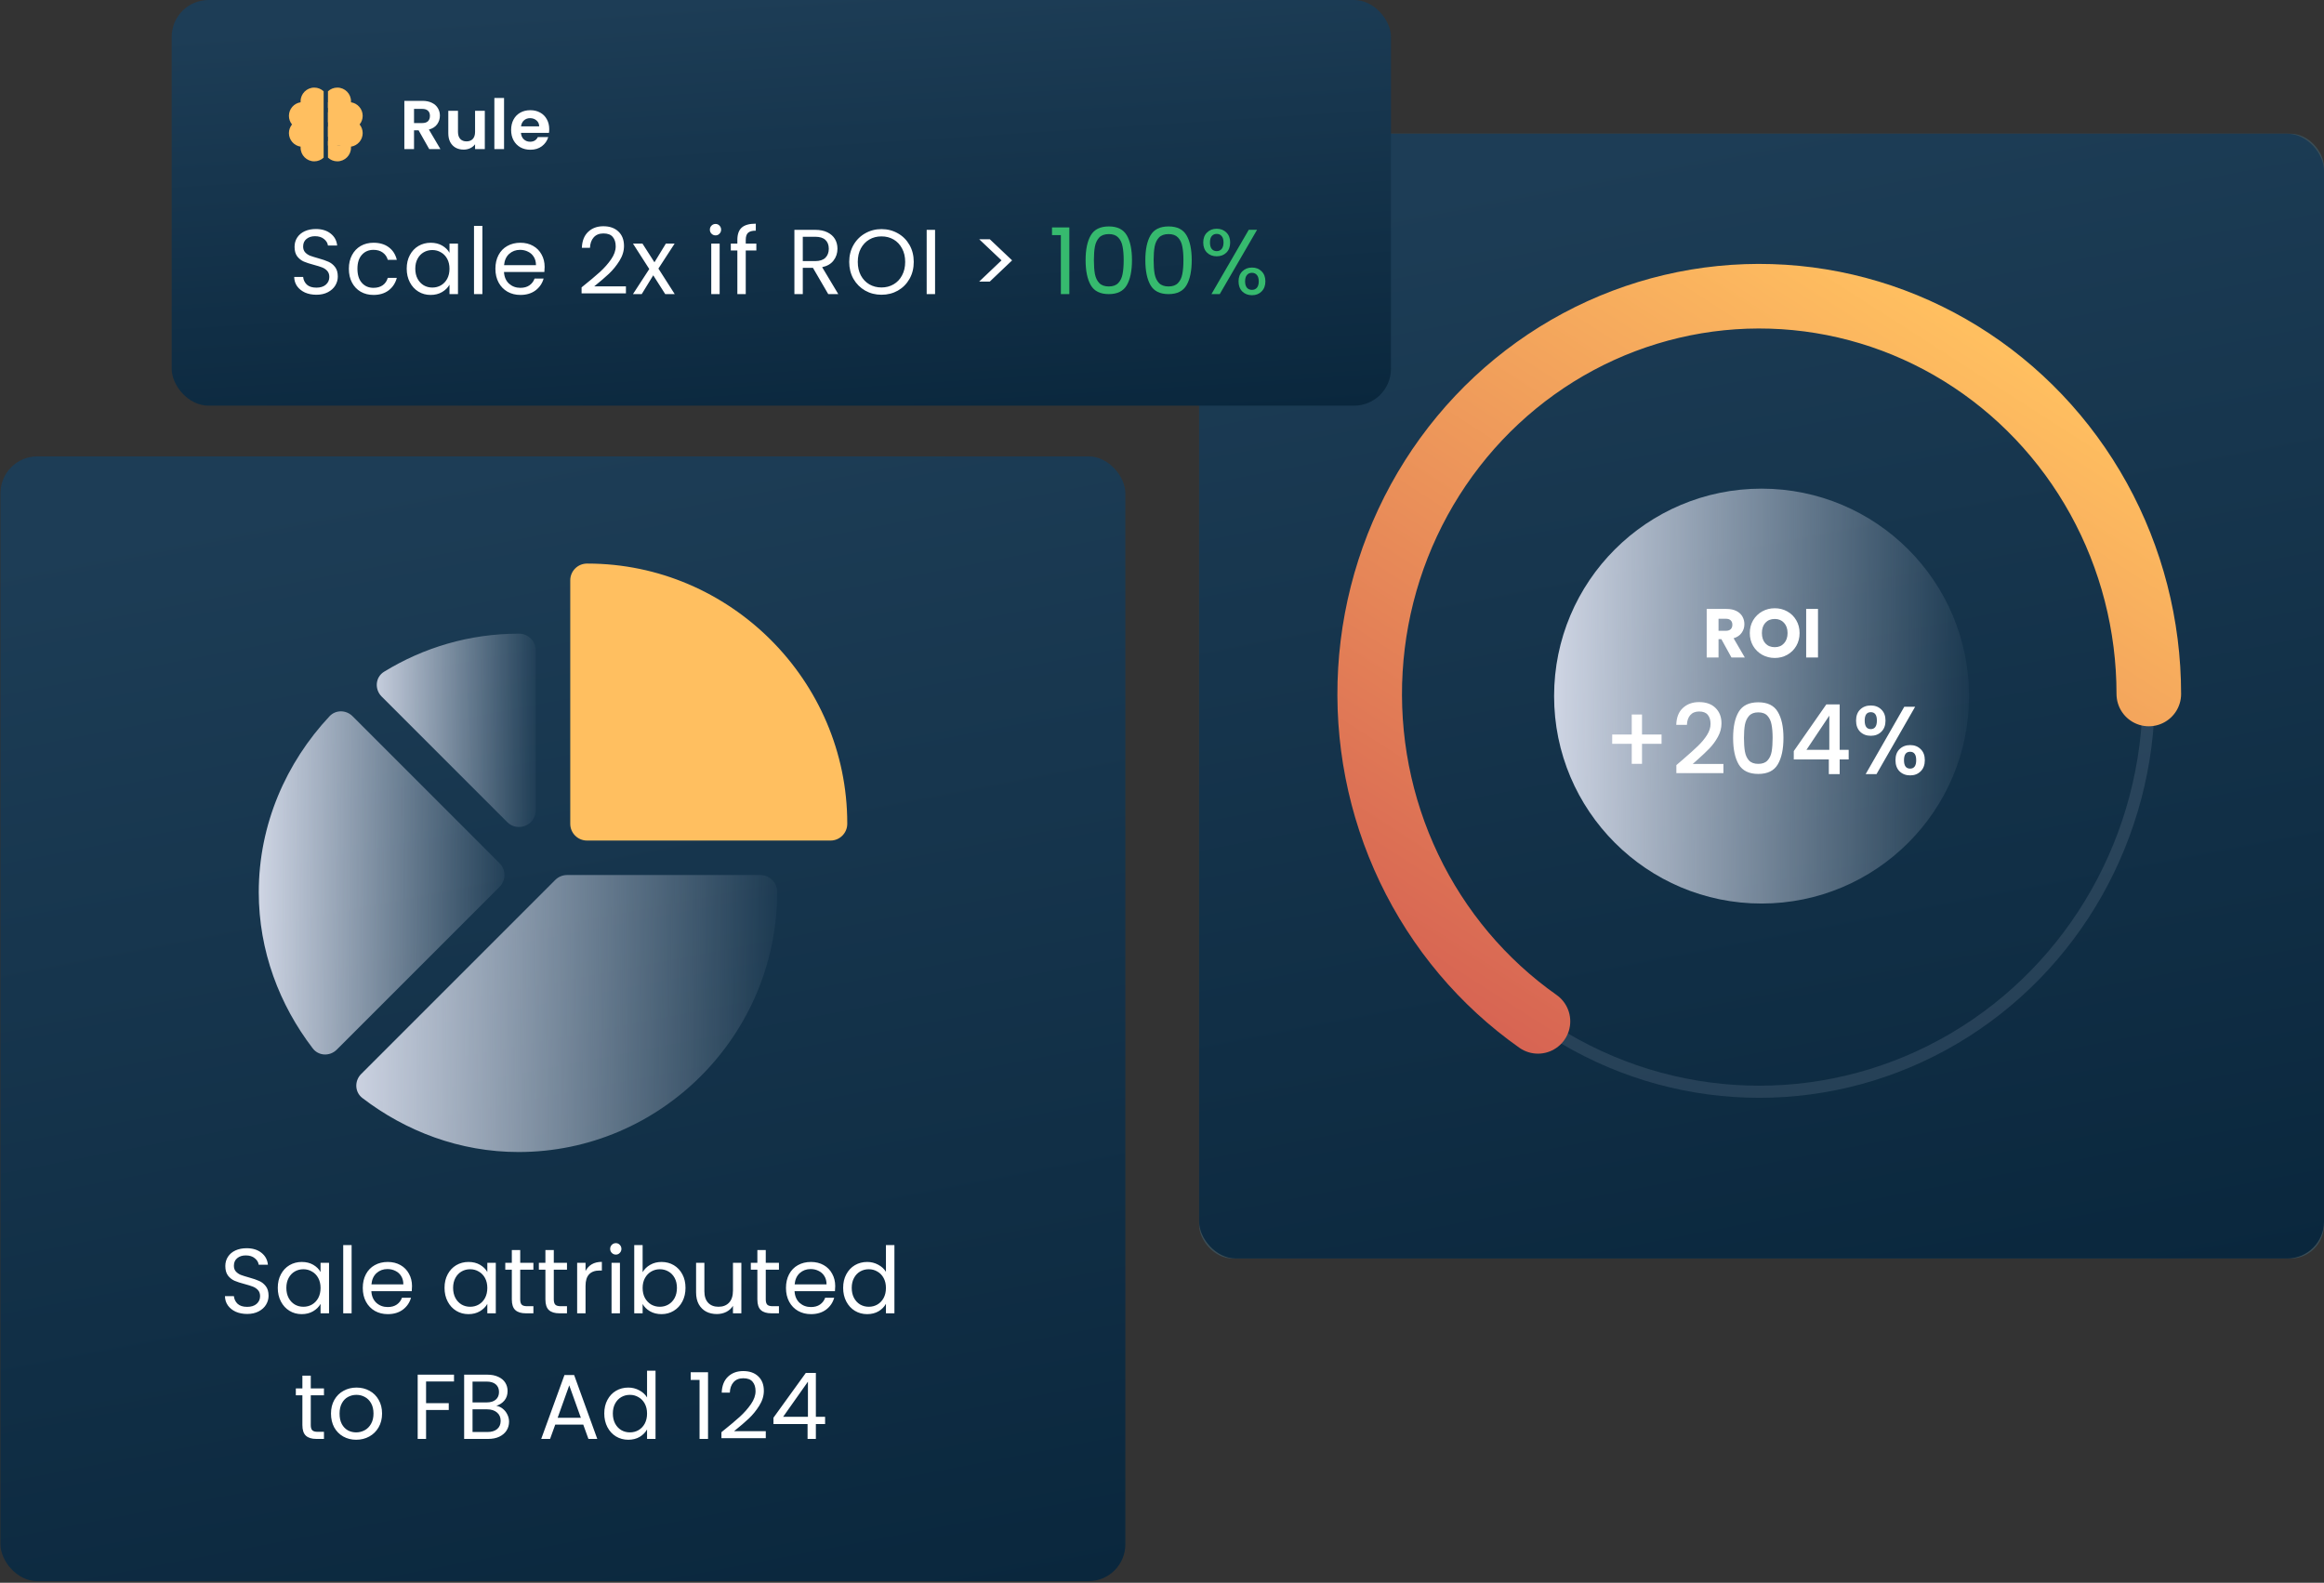
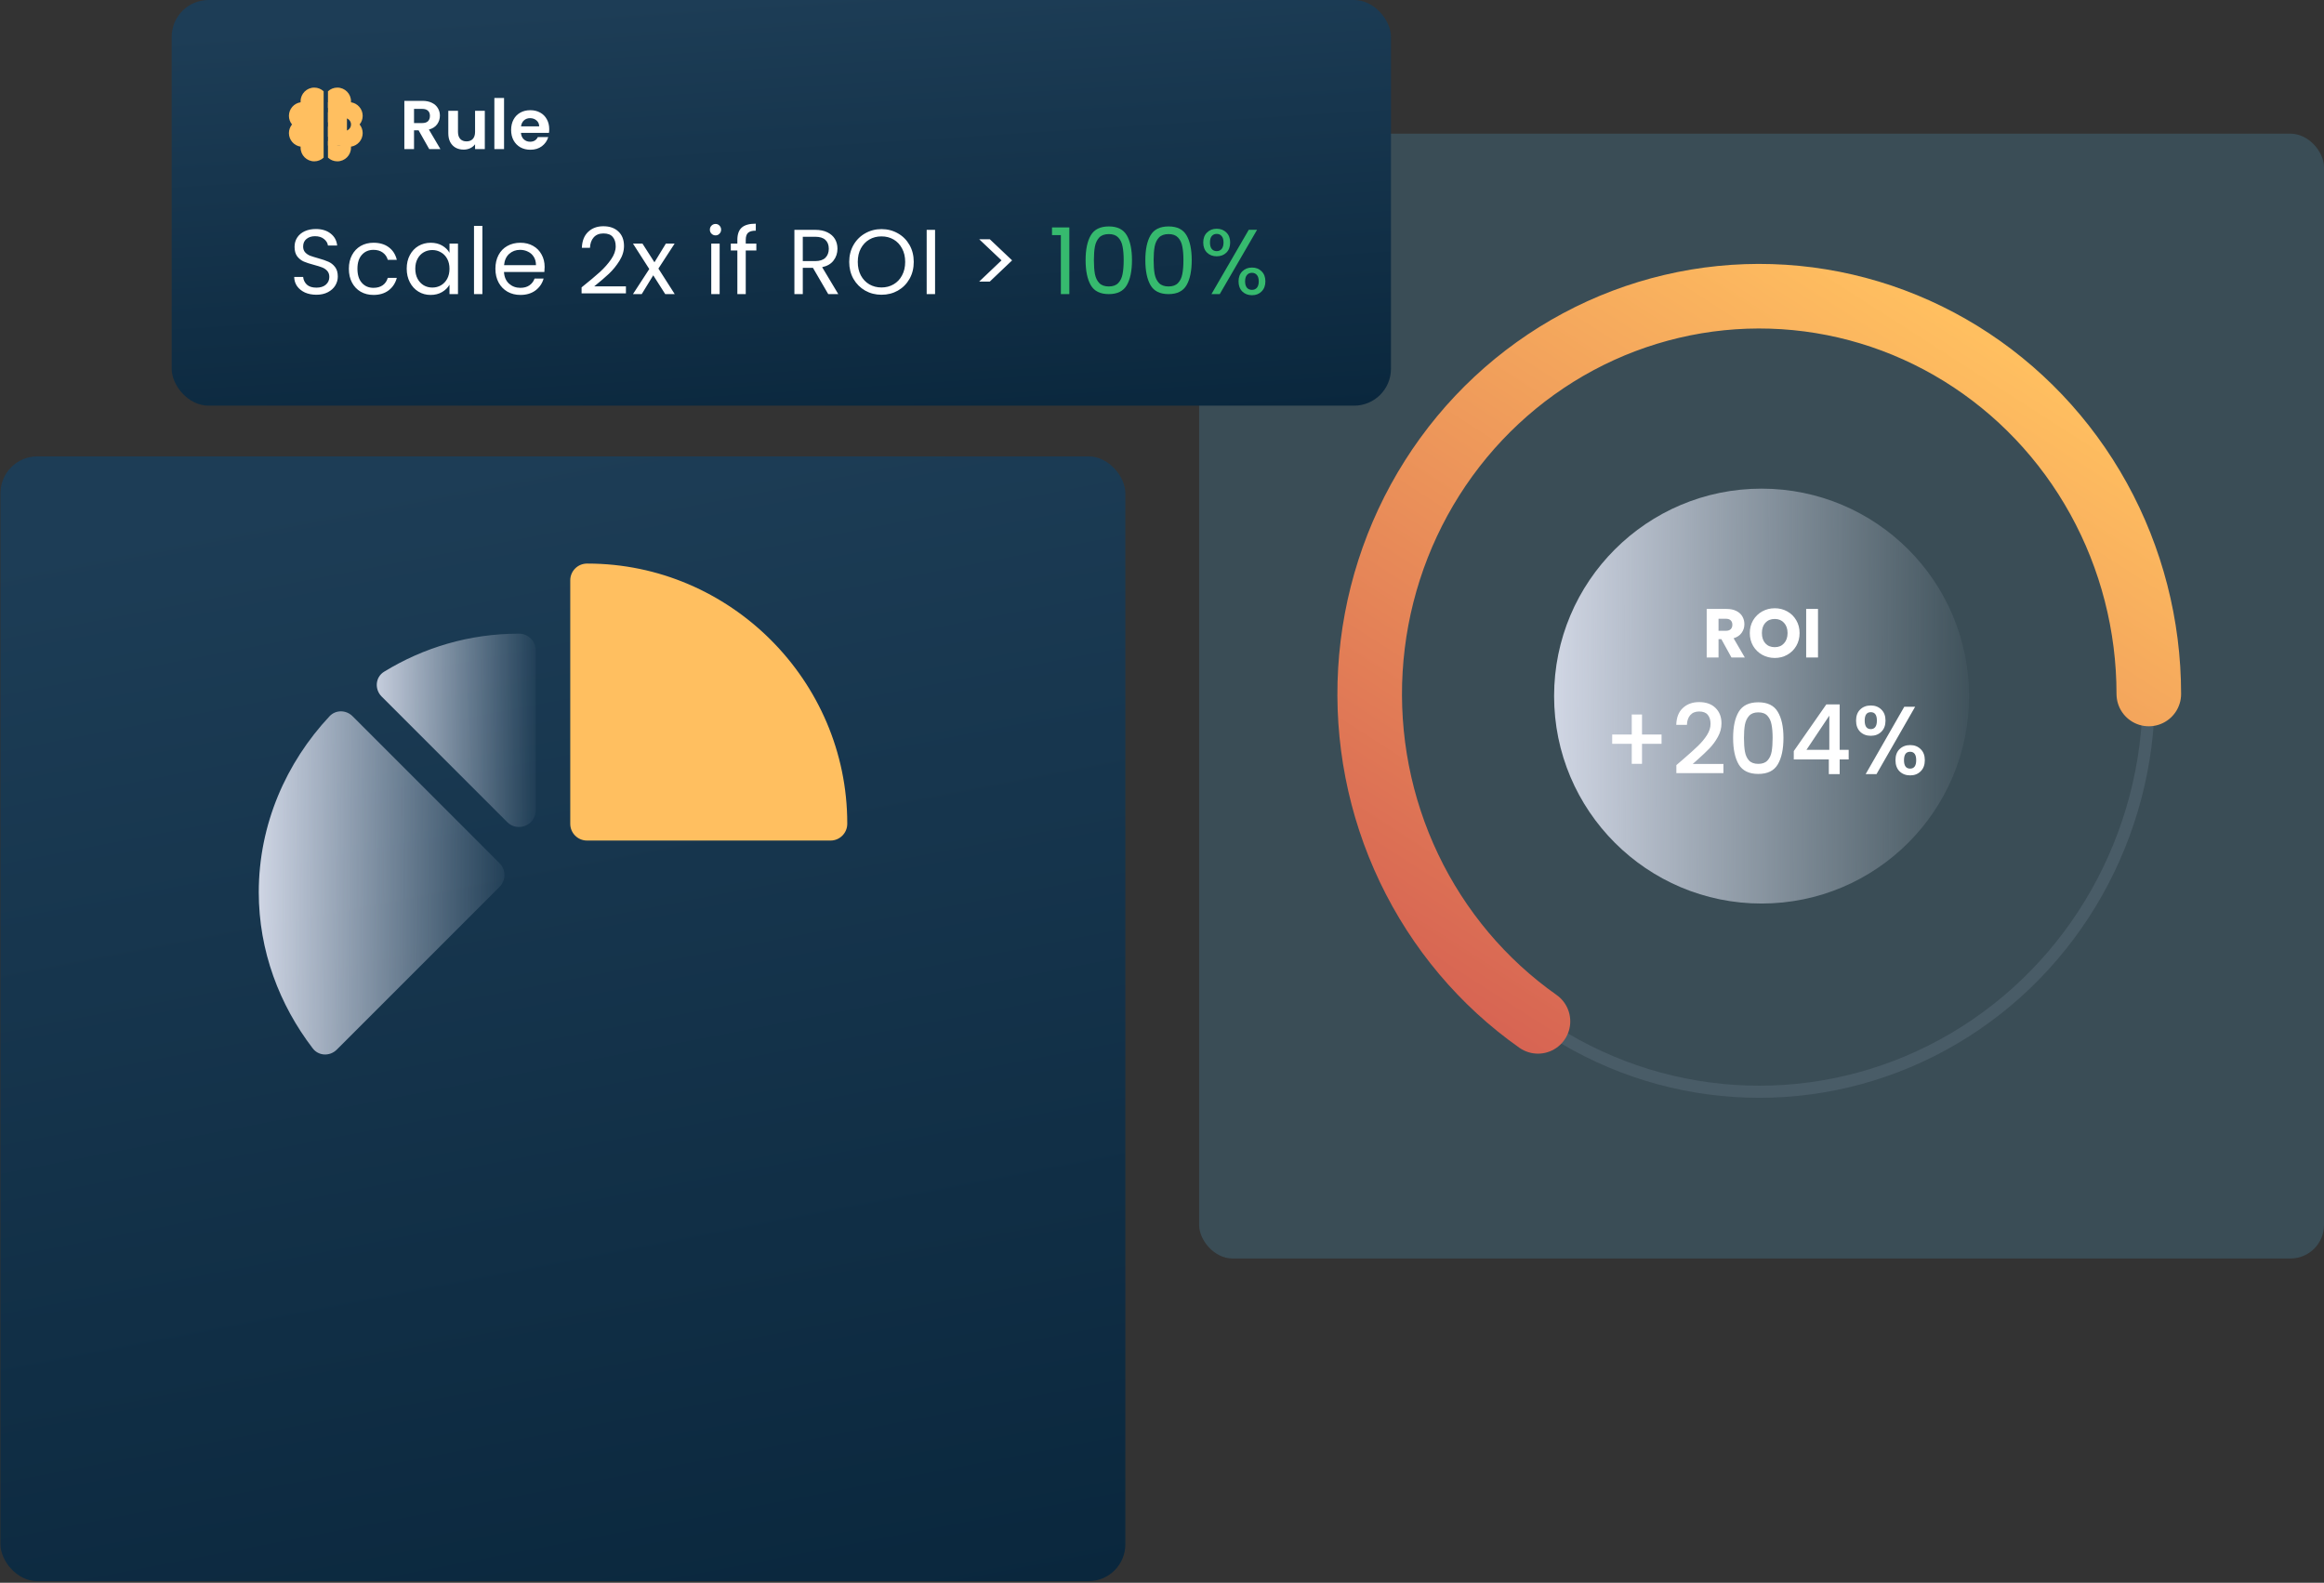
<svg xmlns="http://www.w3.org/2000/svg" width="555" height="378" viewBox="0 0 555 378" fill="none">
  <rect x="0" y="0" width="555" height="378" fill="#333333" stroke="none" />
  <rect x="0.111" y="108.996" width="268.637" height="268.637" rx="8.808" fill="url(#paint0_linear_5098_1428)" />
-   <path d="M59.028 313.81C58.015 313.81 57.105 313.634 56.297 313.282C55.505 312.915 54.881 312.416 54.426 311.785C53.971 311.139 53.736 310.397 53.721 309.561H55.857C55.931 310.28 56.224 310.889 56.738 311.388C57.266 311.873 58.03 312.115 59.028 312.115C59.982 312.115 60.731 311.88 61.274 311.41C61.832 310.926 62.111 310.309 62.111 309.561C62.111 308.973 61.949 308.496 61.626 308.129C61.303 307.762 60.9 307.483 60.415 307.293C59.931 307.102 59.277 306.896 58.455 306.676C57.443 306.412 56.628 306.148 56.011 305.883C55.409 305.619 54.888 305.208 54.448 304.65C54.022 304.078 53.809 303.314 53.809 302.36C53.809 301.524 54.022 300.782 54.448 300.136C54.874 299.49 55.468 298.991 56.231 298.639C57.009 298.287 57.898 298.111 58.896 298.111C60.334 298.111 61.509 298.47 62.419 299.189C63.344 299.909 63.865 300.863 63.982 302.052H61.78C61.707 301.465 61.399 300.951 60.855 300.511C60.312 300.056 59.593 299.828 58.698 299.828C57.861 299.828 57.178 300.048 56.65 300.489C56.121 300.914 55.857 301.516 55.857 302.294C55.857 302.852 56.011 303.307 56.319 303.659C56.642 304.012 57.032 304.283 57.486 304.474C57.956 304.65 58.609 304.856 59.446 305.091C60.459 305.37 61.274 305.649 61.89 305.927C62.507 306.192 63.035 306.61 63.476 307.183C63.916 307.74 64.136 308.504 64.136 309.473C64.136 310.221 63.938 310.926 63.542 311.586C63.145 312.247 62.558 312.783 61.78 313.194C61.002 313.605 60.085 313.81 59.028 313.81ZM66.336 307.579C66.336 306.346 66.586 305.267 67.085 304.342C67.584 303.403 68.267 302.676 69.133 302.162C70.014 301.648 70.99 301.391 72.061 301.391C73.118 301.391 74.036 301.619 74.814 302.074C75.592 302.529 76.172 303.102 76.553 303.792V301.59H78.579V313.656H76.553V311.41C76.157 312.115 75.563 312.702 74.77 313.172C73.992 313.627 73.082 313.854 72.04 313.854C70.968 313.854 69.999 313.59 69.133 313.062C68.267 312.533 67.584 311.792 67.085 310.838C66.586 309.884 66.336 308.797 66.336 307.579ZM76.553 307.601C76.553 306.691 76.37 305.898 76.003 305.223C75.636 304.548 75.137 304.034 74.506 303.681C73.889 303.314 73.207 303.131 72.458 303.131C71.709 303.131 71.027 303.307 70.41 303.659C69.793 304.012 69.302 304.526 68.935 305.201C68.568 305.876 68.384 306.669 68.384 307.579C68.384 308.504 68.568 309.311 68.935 310.001C69.302 310.676 69.793 311.197 70.41 311.564C71.027 311.917 71.709 312.093 72.458 312.093C73.207 312.093 73.889 311.917 74.506 311.564C75.137 311.197 75.636 310.676 76.003 310.001C76.37 309.311 76.553 308.511 76.553 307.601ZM83.969 297.362V313.656H81.965V297.362H83.969ZM98.394 307.161C98.394 307.542 98.372 307.946 98.328 308.372H88.683C88.757 309.561 89.16 310.493 89.894 311.168C90.643 311.829 91.546 312.159 92.603 312.159C93.469 312.159 94.188 311.961 94.761 311.564C95.348 311.153 95.759 310.61 95.994 309.935H98.152C97.829 311.095 97.183 312.041 96.214 312.775C95.245 313.495 94.041 313.854 92.603 313.854C91.458 313.854 90.43 313.598 89.52 313.084C88.625 312.57 87.92 311.843 87.406 310.904C86.892 309.95 86.636 308.849 86.636 307.601C86.636 306.353 86.885 305.26 87.384 304.32C87.883 303.381 88.581 302.661 89.476 302.162C90.386 301.648 91.428 301.391 92.603 301.391C93.748 301.391 94.761 301.641 95.641 302.14C96.522 302.639 97.198 303.329 97.667 304.21C98.152 305.076 98.394 306.06 98.394 307.161ZM96.324 306.742C96.324 305.979 96.155 305.326 95.818 304.782C95.48 304.225 95.018 303.806 94.43 303.527C93.858 303.234 93.219 303.087 92.515 303.087C91.502 303.087 90.636 303.41 89.916 304.056C89.212 304.702 88.808 305.597 88.705 306.742H96.324ZM106.161 307.579C106.161 306.346 106.41 305.267 106.909 304.342C107.408 303.403 108.091 302.676 108.957 302.162C109.838 301.648 110.814 301.391 111.886 301.391C112.943 301.391 113.86 301.619 114.638 302.074C115.416 302.529 115.996 303.102 116.378 303.792V301.59H118.403V313.656H116.378V311.41C115.981 312.115 115.387 312.702 114.594 313.172C113.816 313.627 112.906 313.854 111.864 313.854C110.792 313.854 109.823 313.59 108.957 313.062C108.091 312.533 107.408 311.792 106.909 310.838C106.41 309.884 106.161 308.797 106.161 307.579ZM116.378 307.601C116.378 306.691 116.194 305.898 115.827 305.223C115.46 304.548 114.961 304.034 114.33 303.681C113.713 303.314 113.031 303.131 112.282 303.131C111.533 303.131 110.851 303.307 110.234 303.659C109.618 304.012 109.126 304.526 108.759 305.201C108.392 305.876 108.208 306.669 108.208 307.579C108.208 308.504 108.392 309.311 108.759 310.001C109.126 310.676 109.618 311.197 110.234 311.564C110.851 311.917 111.533 312.093 112.282 312.093C113.031 312.093 113.713 311.917 114.33 311.564C114.961 311.197 115.46 310.676 115.827 310.001C116.194 309.311 116.378 308.511 116.378 307.601ZM124.234 303.241V310.353C124.234 310.941 124.359 311.359 124.608 311.608C124.858 311.843 125.291 311.961 125.907 311.961H127.383V313.656H125.577C124.461 313.656 123.625 313.399 123.067 312.886C122.509 312.372 122.23 311.528 122.23 310.353V303.241H120.667V301.59H122.23V298.551H124.234V301.59H127.383V303.241H124.234ZM132.254 303.241V310.353C132.254 310.941 132.379 311.359 132.629 311.608C132.878 311.843 133.311 311.961 133.928 311.961H135.403V313.656H133.598C132.482 313.656 131.645 313.399 131.087 312.886C130.53 312.372 130.251 311.528 130.251 310.353V303.241H128.687V301.59H130.251V298.551H132.254V301.59H135.403V303.241H132.254ZM139.835 303.549C140.187 302.859 140.686 302.324 141.332 301.942C141.993 301.56 142.793 301.369 143.732 301.369V303.439H143.204C140.958 303.439 139.835 304.658 139.835 307.094V313.656H137.831V301.59H139.835V303.549ZM147.08 299.63C146.699 299.63 146.376 299.498 146.111 299.234C145.847 298.969 145.715 298.646 145.715 298.265C145.715 297.883 145.847 297.56 146.111 297.296C146.376 297.032 146.699 296.899 147.08 296.899C147.447 296.899 147.756 297.032 148.005 297.296C148.269 297.56 148.401 297.883 148.401 298.265C148.401 298.646 148.269 298.969 148.005 299.234C147.756 299.498 147.447 299.63 147.08 299.63ZM148.049 301.59V313.656H146.045V301.59H148.049ZM153.468 303.836C153.879 303.116 154.481 302.529 155.274 302.074C156.066 301.619 156.969 301.391 157.982 301.391C159.068 301.391 160.044 301.648 160.911 302.162C161.777 302.676 162.459 303.403 162.958 304.342C163.457 305.267 163.707 306.346 163.707 307.579C163.707 308.797 163.457 309.884 162.958 310.838C162.459 311.792 161.769 312.533 160.889 313.062C160.022 313.59 159.054 313.854 157.982 313.854C156.94 313.854 156.022 313.627 155.23 313.172C154.451 312.717 153.864 312.137 153.468 311.432V313.656H151.464V297.362H153.468V303.836ZM161.659 307.579C161.659 306.669 161.476 305.876 161.109 305.201C160.742 304.526 160.243 304.012 159.611 303.659C158.995 303.307 158.312 303.131 157.564 303.131C156.83 303.131 156.147 303.314 155.516 303.681C154.899 304.034 154.4 304.555 154.018 305.245C153.651 305.92 153.468 306.705 153.468 307.601C153.468 308.511 153.651 309.311 154.018 310.001C154.4 310.676 154.899 311.197 155.516 311.564C156.147 311.917 156.83 312.093 157.564 312.093C158.312 312.093 158.995 311.917 159.611 311.564C160.243 311.197 160.742 310.676 161.109 310.001C161.476 309.311 161.659 308.504 161.659 307.579ZM177.046 301.59V313.656H175.042V311.873C174.661 312.489 174.125 312.974 173.435 313.326C172.759 313.664 172.011 313.832 171.189 313.832C170.249 313.832 169.405 313.642 168.657 313.26C167.908 312.864 167.313 312.276 166.873 311.498C166.447 310.72 166.234 309.773 166.234 308.658V301.59H168.216V308.394C168.216 309.583 168.517 310.5 169.119 311.146C169.721 311.777 170.543 312.093 171.585 312.093C172.657 312.093 173.501 311.763 174.117 311.102C174.734 310.441 175.042 309.48 175.042 308.217V301.59H177.046ZM182.873 303.241V310.353C182.873 310.941 182.998 311.359 183.248 311.608C183.497 311.843 183.93 311.961 184.547 311.961H186.022V313.656H184.217C183.101 313.656 182.264 313.399 181.706 312.886C181.148 312.372 180.87 311.528 180.87 310.353V303.241H179.306V301.59H180.87V298.551H182.873V301.59H186.022V303.241H182.873ZM199.46 307.161C199.46 307.542 199.438 307.946 199.394 308.372H189.749C189.822 309.561 190.226 310.493 190.96 311.168C191.709 311.829 192.612 312.159 193.669 312.159C194.535 312.159 195.254 311.961 195.826 311.564C196.414 311.153 196.825 310.61 197.06 309.935H199.217C198.894 311.095 198.249 312.041 197.28 312.775C196.311 313.495 195.107 313.854 193.669 313.854C192.524 313.854 191.496 313.598 190.586 313.084C189.69 312.57 188.986 311.843 188.472 310.904C187.958 309.95 187.701 308.849 187.701 307.601C187.701 306.353 187.951 305.26 188.45 304.32C188.949 303.381 189.646 302.661 190.542 302.162C191.452 301.648 192.494 301.391 193.669 301.391C194.814 301.391 195.826 301.641 196.707 302.14C197.588 302.639 198.263 303.329 198.733 304.21C199.217 305.076 199.46 306.06 199.46 307.161ZM197.39 306.742C197.39 305.979 197.221 305.326 196.883 304.782C196.546 304.225 196.083 303.806 195.496 303.527C194.924 303.234 194.285 303.087 193.58 303.087C192.568 303.087 191.701 303.41 190.982 304.056C190.278 304.702 189.874 305.597 189.771 306.742H197.39ZM201.356 307.579C201.356 306.346 201.605 305.267 202.105 304.342C202.604 303.403 203.286 302.676 204.152 302.162C205.033 301.648 206.017 301.391 207.103 301.391C208.042 301.391 208.916 301.612 209.723 302.052C210.531 302.478 211.147 303.043 211.573 303.748V297.362H213.599V313.656H211.573V311.388C211.177 312.108 210.589 312.702 209.811 313.172C209.033 313.627 208.123 313.854 207.081 313.854C206.009 313.854 205.033 313.59 204.152 313.062C203.286 312.533 202.604 311.792 202.105 310.838C201.605 309.884 201.356 308.797 201.356 307.579ZM211.573 307.601C211.573 306.691 211.389 305.898 211.022 305.223C210.655 304.548 210.156 304.034 209.525 303.681C208.909 303.314 208.226 303.131 207.477 303.131C206.729 303.131 206.046 303.307 205.429 303.659C204.813 304.012 204.321 304.526 203.954 305.201C203.587 305.876 203.404 306.669 203.404 307.579C203.404 308.504 203.587 309.311 203.954 310.001C204.321 310.676 204.813 311.197 205.429 311.564C206.046 311.917 206.729 312.093 207.477 312.093C208.226 312.093 208.909 311.917 209.525 311.564C210.156 311.197 210.655 310.676 211.022 310.001C211.389 309.311 211.573 308.511 211.573 307.601ZM74.217 333.241V340.353C74.217 340.941 74.342 341.359 74.591 341.608C74.841 341.843 75.274 341.961 75.891 341.961H77.366V343.656H75.56C74.445 343.656 73.608 343.399 73.05 342.886C72.492 342.372 72.213 341.528 72.213 340.353V333.241H70.65V331.59H72.213V328.551H74.217V331.59H77.366V333.241H74.217ZM85.056 343.854C83.926 343.854 82.898 343.598 81.974 343.084C81.063 342.57 80.344 341.843 79.816 340.904C79.302 339.95 79.045 338.849 79.045 337.601C79.045 336.368 79.309 335.282 79.838 334.342C80.381 333.388 81.115 332.661 82.04 332.162C82.964 331.648 83.999 331.391 85.144 331.391C86.289 331.391 87.324 331.648 88.249 332.162C89.174 332.661 89.9 333.381 90.429 334.32C90.972 335.26 91.244 336.353 91.244 337.601C91.244 338.849 90.965 339.95 90.407 340.904C89.864 341.843 89.123 342.57 88.183 343.084C87.243 343.598 86.201 343.854 85.056 343.854ZM85.056 342.093C85.775 342.093 86.451 341.924 87.082 341.586C87.713 341.249 88.22 340.742 88.601 340.067C88.998 339.392 89.196 338.57 89.196 337.601C89.196 336.632 89.005 335.81 88.623 335.135C88.242 334.459 87.743 333.96 87.126 333.637C86.51 333.3 85.842 333.131 85.122 333.131C84.388 333.131 83.713 333.3 83.097 333.637C82.495 333.96 82.01 334.459 81.643 335.135C81.276 335.81 81.093 336.632 81.093 337.601C81.093 338.584 81.269 339.414 81.621 340.089C81.988 340.764 82.473 341.271 83.075 341.608C83.676 341.931 84.337 342.093 85.056 342.093ZM108.424 328.309V329.938H101.752V335.113H107.169V336.742H101.752V343.656H99.749V328.309H108.424ZM118.529 335.751C119.087 335.839 119.593 336.067 120.049 336.434C120.518 336.801 120.885 337.256 121.149 337.799C121.428 338.342 121.568 338.922 121.568 339.539C121.568 340.317 121.37 341.021 120.973 341.652C120.577 342.269 119.997 342.761 119.234 343.128C118.485 343.48 117.597 343.656 116.569 343.656H110.844V328.309H116.349C117.392 328.309 118.28 328.485 119.014 328.837C119.748 329.175 120.298 329.637 120.665 330.224C121.032 330.812 121.216 331.472 121.216 332.206C121.216 333.116 120.966 333.872 120.467 334.474C119.982 335.061 119.337 335.487 118.529 335.751ZM112.848 334.937H116.217C117.157 334.937 117.883 334.716 118.397 334.276C118.911 333.836 119.168 333.226 119.168 332.448C119.168 331.67 118.911 331.061 118.397 330.621C117.883 330.18 117.142 329.96 116.173 329.96H112.848V334.937ZM116.393 342.005C117.392 342.005 118.17 341.77 118.727 341.3C119.285 340.83 119.564 340.177 119.564 339.34C119.564 338.489 119.27 337.821 118.683 337.337C118.096 336.838 117.311 336.588 116.327 336.588H112.848V342.005H116.393ZM139.291 340.243H132.597L131.364 343.656H129.25L134.799 328.397H137.111L142.638 343.656H140.524L139.291 340.243ZM138.718 338.614L135.944 330.863L133.17 338.614H138.718ZM144.308 337.579C144.308 336.346 144.557 335.267 145.056 334.342C145.555 333.403 146.238 332.676 147.104 332.162C147.985 331.648 148.968 331.391 150.055 331.391C150.994 331.391 151.868 331.612 152.675 332.052C153.482 332.478 154.099 333.043 154.525 333.748V327.362H156.55V343.656H154.525V341.388C154.128 342.108 153.541 342.702 152.763 343.172C151.985 343.627 151.075 343.854 150.033 343.854C148.961 343.854 147.985 343.59 147.104 343.062C146.238 342.533 145.555 341.792 145.056 340.838C144.557 339.884 144.308 338.797 144.308 337.579ZM154.525 337.601C154.525 336.691 154.341 335.898 153.974 335.223C153.607 334.548 153.108 334.034 152.477 333.681C151.86 333.314 151.178 333.131 150.429 333.131C149.68 333.131 148.998 333.307 148.381 333.659C147.765 334.012 147.273 334.526 146.906 335.201C146.539 335.876 146.355 336.669 146.355 337.579C146.355 338.504 146.539 339.311 146.906 340.001C147.273 340.676 147.765 341.197 148.381 341.564C148.998 341.917 149.68 342.093 150.429 342.093C151.178 342.093 151.86 341.917 152.477 341.564C153.108 341.197 153.607 340.676 153.974 340.001C154.341 339.311 154.525 338.511 154.525 337.601ZM164.948 329.564V327.736H169.088V343.656H167.062V329.564H164.948ZM172.288 342.049C174.152 340.552 175.612 339.326 176.669 338.372C177.726 337.403 178.614 336.397 179.334 335.355C180.068 334.298 180.435 333.263 180.435 332.25C180.435 331.296 180.2 330.547 179.73 330.004C179.275 329.446 178.534 329.167 177.506 329.167C176.508 329.167 175.73 329.483 175.172 330.114C174.629 330.731 174.335 331.56 174.291 332.603H172.354C172.412 330.958 172.911 329.689 173.851 328.793C174.79 327.898 176.001 327.45 177.484 327.45C178.996 327.45 180.192 327.868 181.073 328.705C181.969 329.542 182.416 330.694 182.416 332.162C182.416 333.381 182.049 334.57 181.315 335.729C180.596 336.874 179.774 337.887 178.849 338.768C177.924 339.634 176.743 340.647 175.304 341.807H182.879V343.48H172.288V342.049ZM184.711 340.111V338.592L192.44 327.89H194.84V338.372H197.042V340.111H194.84V343.656H192.858V340.111H184.711ZM192.946 329.982L187.023 338.372H192.946V329.982Z" fill="white" />
  <path d="M140.301 134.597H140.184C137.974 134.597 136.184 136.388 136.184 138.597V196.749C136.184 198.958 137.974 200.749 140.184 200.749H198.336C200.545 200.749 202.336 198.958 202.336 196.749V196.631C202.336 162.575 174.357 134.597 140.301 134.597Z" fill="#FFBF60" />
-   <path d="M86.252 256.502C84.617 258.138 84.699 260.826 86.535 262.233C96.905 270.183 109.814 275.136 123.832 275.136C157.888 275.136 185.592 247.157 185.592 213.101V212.983C185.592 210.774 183.801 208.983 181.592 208.983H135.428C134.367 208.983 133.35 209.405 132.6 210.155L86.252 256.502Z" fill="url(#paint1_linear_5098_1428)" />
  <path d="M127.95 155.341C127.95 153.131 126.159 151.341 123.95 151.341H123.833C112.068 151.341 101.09 154.684 91.729 160.425C89.628 161.713 89.399 164.61 91.141 166.353L121.121 196.333C123.641 198.853 127.95 197.068 127.95 193.504V155.341Z" fill="url(#paint2_linear_5098_1428)" />
  <path d="M84.196 171.052C82.664 169.521 80.18 169.478 78.7 171.059C68.367 182.091 61.797 196.855 61.797 213.101C61.797 227.119 66.75 240.028 74.699 250.398C76.106 252.234 78.794 252.316 80.43 250.68L119.298 211.812C120.86 210.25 120.86 207.717 119.298 206.155L84.196 171.052Z" fill="url(#paint3_linear_5098_1428)" />
  <g clip-path="url(#clip0_5098_1428)">
    <rect x="286.363" y="31.928" width="268.637" height="268.637" rx="8" fill="#3A4D56" />
-     <rect x="286.363" y="31.928" width="268.637" height="268.637" rx="8.808" fill="url(#paint4_linear_5098_1428)" />
    <ellipse opacity="0.2" cx="420.13" cy="165.742" rx="93.032" ry="95.001" stroke="#8999AB" stroke-width="2.892" />
    <path d="M513.162 165.742C513.162 149.39 509.028 133.315 501.162 119.072C493.295 104.83 481.962 92.901 468.258 84.442C454.554 75.983 438.944 71.278 422.938 70.785C406.933 70.291 391.073 74.025 376.894 81.624C362.716 89.223 350.698 100.431 342.004 114.163C333.31 127.895 328.234 143.686 327.267 160.009C326.301 176.331 329.476 192.631 336.487 207.333C343.497 222.035 354.105 234.64 367.284 243.928" stroke="url(#paint5_linear_5098_1428)" stroke-width="15.425" stroke-linecap="round" />
    <circle cx="420.682" cy="166.247" r="49.544" fill="url(#paint6_linear_5098_1428)" />
    <path d="M413.492 157.025L411.081 152.649H410.404V157.025H407.58V145.432H412.32C413.233 145.432 414.01 145.592 414.648 145.911C415.298 146.23 415.782 146.671 416.101 147.232C416.421 147.782 416.58 148.399 416.58 149.082C416.58 149.852 416.36 150.54 415.92 151.146C415.49 151.751 414.852 152.181 414.004 152.434L416.679 157.025H413.492ZM410.404 150.651H412.154C412.672 150.651 413.057 150.524 413.31 150.271C413.575 150.017 413.707 149.66 413.707 149.197C413.707 148.757 413.575 148.41 413.31 148.157C413.057 147.904 412.672 147.777 412.154 147.777H410.404V150.651ZM423.836 157.141C422.746 157.141 421.744 156.888 420.83 156.381C419.927 155.875 419.206 155.17 418.667 154.267C418.138 153.353 417.874 152.33 417.874 151.196C417.874 150.062 418.138 149.043 418.667 148.14C419.206 147.238 419.927 146.533 420.83 146.026C421.744 145.52 422.746 145.267 423.836 145.267C424.926 145.267 425.922 145.52 426.825 146.026C427.739 146.533 428.454 147.238 428.972 148.14C429.5 149.043 429.765 150.062 429.765 151.196C429.765 152.33 429.5 153.353 428.972 154.267C428.443 155.17 427.728 155.875 426.825 156.381C425.922 156.888 424.926 157.141 423.836 157.141ZM423.836 154.564C424.761 154.564 425.498 154.256 426.049 153.64C426.61 153.023 426.891 152.208 426.891 151.196C426.891 150.172 426.61 149.357 426.049 148.751C425.498 148.135 424.761 147.827 423.836 147.827C422.9 147.827 422.151 148.129 421.59 148.735C421.039 149.34 420.764 150.161 420.764 151.196C420.764 152.219 421.039 153.04 421.59 153.656C422.151 154.262 422.9 154.564 423.836 154.564ZM434.16 145.432V157.025H431.336V145.432H434.16Z" fill="white" />
    <path d="M396.802 177.646H392.132V182.432H389.681V177.646H385.011V175.427H389.681V170.641H392.132V175.427H396.802V177.646ZM402.001 181.299C403.481 180.02 404.645 178.972 405.492 178.155C406.355 177.322 407.072 176.459 407.643 175.565C408.213 174.671 408.498 173.777 408.498 172.883C408.498 171.959 408.274 171.234 407.827 170.71C407.396 170.186 406.71 169.924 405.77 169.924C404.86 169.924 404.151 170.217 403.643 170.802C403.149 171.373 402.887 172.143 402.857 173.115H400.313C400.36 171.357 400.884 170.016 401.886 169.092C402.903 168.151 404.19 167.681 405.747 167.681C407.427 167.681 408.737 168.144 409.677 169.068C410.633 169.993 411.111 171.226 411.111 172.768C411.111 173.878 410.825 174.949 410.255 175.981C409.7 176.999 409.03 177.916 408.244 178.733C407.473 179.534 406.486 180.467 405.284 181.53L404.244 182.455H411.573V184.652H400.336V182.733L402.001 181.299ZM413.888 176.236C413.888 173.569 414.335 171.488 415.229 169.993C416.139 168.483 417.696 167.727 419.9 167.727C422.104 167.727 423.653 168.483 424.547 169.993C425.456 171.488 425.911 173.569 425.911 176.236C425.911 178.933 425.456 181.045 424.547 182.571C423.653 184.081 422.104 184.837 419.9 184.837C417.696 184.837 416.139 184.081 415.229 182.571C414.335 181.045 413.888 178.933 413.888 176.236ZM423.322 176.236C423.322 174.987 423.237 173.931 423.067 173.068C422.913 172.205 422.589 171.504 422.096 170.964C421.603 170.409 420.871 170.132 419.9 170.132C418.929 170.132 418.197 170.409 417.703 170.964C417.21 171.504 416.879 172.205 416.709 173.068C416.555 173.931 416.478 174.987 416.478 176.236C416.478 177.531 416.555 178.617 416.709 179.496C416.863 180.374 417.187 181.083 417.68 181.623C418.189 182.162 418.929 182.432 419.9 182.432C420.871 182.432 421.603 182.162 422.096 181.623C422.605 181.083 422.936 180.374 423.09 179.496C423.244 178.617 423.322 177.531 423.322 176.236ZM428.376 181.369V179.38L436.145 168.236H439.335V179.08H441.486V181.369H439.335V184.883H436.746V181.369H428.376ZM436.861 170.918L431.405 179.08H436.861V170.918ZM443.253 172.097C443.253 170.972 443.577 170.093 444.224 169.462C444.887 168.814 445.735 168.49 446.768 168.49C447.8 168.49 448.64 168.814 449.288 169.462C449.951 170.093 450.282 170.972 450.282 172.097C450.282 173.222 449.951 174.109 449.288 174.756C448.64 175.403 447.8 175.727 446.768 175.727C445.735 175.727 444.887 175.403 444.224 174.756C443.577 174.109 443.253 173.222 443.253 172.097ZM457.357 168.791L448.132 184.883H445.542L454.767 168.791H457.357ZM446.768 170.086C445.797 170.086 445.311 170.756 445.311 172.097C445.311 173.454 445.797 174.132 446.768 174.132C447.23 174.132 447.585 173.97 447.831 173.646C448.093 173.307 448.224 172.791 448.224 172.097C448.224 170.756 447.739 170.086 446.768 170.086ZM452.663 181.553C452.663 180.428 452.987 179.55 453.634 178.918C454.297 178.27 455.145 177.947 456.178 177.947C457.195 177.947 458.027 178.27 458.675 178.918C459.337 179.55 459.669 180.428 459.669 181.553C459.669 182.679 459.337 183.565 458.675 184.212C458.027 184.86 457.195 185.183 456.178 185.183C455.145 185.183 454.297 184.86 453.634 184.212C452.987 183.565 452.663 182.679 452.663 181.553ZM456.155 179.542C455.183 179.542 454.698 180.212 454.698 181.553C454.698 182.894 455.183 183.565 456.155 183.565C457.126 183.565 457.611 182.894 457.611 181.553C457.611 180.212 457.126 179.542 456.155 179.542Z" fill="white" />
  </g>
  <rect x="41" width="291.18" height="96.885" rx="8.808" fill="url(#paint7_linear_5098_1428)" />
  <path d="M75.564 70.395C74.551 70.395 73.641 70.219 72.833 69.866C72.041 69.499 71.417 69 70.962 68.369C70.507 67.723 70.272 66.982 70.257 66.145H72.393C72.466 66.864 72.76 67.474 73.274 67.973C73.802 68.457 74.566 68.699 75.564 68.699C76.518 68.699 77.267 68.465 77.81 67.995C78.368 67.51 78.647 66.894 78.647 66.145C78.647 65.558 78.485 65.081 78.162 64.714C77.839 64.347 77.435 64.068 76.951 63.877C76.466 63.686 75.813 63.481 74.991 63.261C73.978 62.996 73.164 62.732 72.547 62.468C71.945 62.204 71.424 61.793 70.984 61.235C70.558 60.662 70.345 59.899 70.345 58.945C70.345 58.108 70.558 57.367 70.984 56.721C71.409 56.075 72.004 55.576 72.767 55.224C73.545 54.871 74.433 54.695 75.432 54.695C76.87 54.695 78.045 55.055 78.955 55.774C79.879 56.493 80.401 57.447 80.518 58.636H78.316C78.243 58.049 77.934 57.535 77.391 57.095C76.848 56.64 76.129 56.413 75.233 56.413C74.397 56.413 73.714 56.633 73.186 57.073C72.657 57.499 72.393 58.101 72.393 58.879C72.393 59.437 72.547 59.892 72.855 60.244C73.178 60.596 73.567 60.868 74.022 61.059C74.492 61.235 75.145 61.44 75.982 61.675C76.995 61.954 77.81 62.233 78.426 62.512C79.043 62.776 79.571 63.194 80.012 63.767C80.452 64.325 80.672 65.088 80.672 66.057C80.672 66.806 80.474 67.51 80.078 68.171C79.681 68.832 79.094 69.367 78.316 69.778C77.538 70.189 76.621 70.395 75.564 70.395ZM83.313 64.185C83.313 62.938 83.562 61.851 84.061 60.926C84.56 59.987 85.25 59.26 86.131 58.747C87.027 58.233 88.047 57.976 89.192 57.976C90.674 57.976 91.893 58.336 92.847 59.055C93.816 59.774 94.454 60.772 94.763 62.05H92.605C92.399 61.316 91.996 60.736 91.394 60.31C90.807 59.884 90.073 59.671 89.192 59.671C88.047 59.671 87.122 60.068 86.417 60.861C85.713 61.639 85.361 62.747 85.361 64.185C85.361 65.639 85.713 66.762 86.417 67.554C87.122 68.347 88.047 68.743 89.192 68.743C90.073 68.743 90.807 68.538 91.394 68.127C91.981 67.716 92.385 67.129 92.605 66.365H94.763C94.44 67.598 93.794 68.589 92.825 69.338C91.856 70.072 90.645 70.439 89.192 70.439C88.047 70.439 87.027 70.182 86.131 69.668C85.25 69.154 84.56 68.428 84.061 67.488C83.562 66.549 83.313 65.448 83.313 64.185ZM97.128 64.163C97.128 62.93 97.378 61.851 97.877 60.926C98.376 59.987 99.058 59.26 99.925 58.747C100.805 58.233 101.782 57.976 102.853 57.976C103.91 57.976 104.828 58.203 105.606 58.658C106.384 59.114 106.963 59.686 107.345 60.376V58.174H109.371V70.241H107.345V67.995C106.949 68.699 106.354 69.287 105.562 69.756C104.784 70.211 103.873 70.439 102.831 70.439C101.76 70.439 100.791 70.175 99.925 69.646C99.058 69.118 98.376 68.376 97.877 67.422C97.378 66.468 97.128 65.382 97.128 64.163ZM107.345 64.185C107.345 63.275 107.162 62.483 106.795 61.807C106.428 61.132 105.929 60.618 105.297 60.266C104.681 59.899 103.998 59.715 103.25 59.715C102.501 59.715 101.818 59.892 101.202 60.244C100.585 60.596 100.093 61.11 99.726 61.785C99.359 62.461 99.176 63.253 99.176 64.163C99.176 65.088 99.359 65.896 99.726 66.585C100.093 67.261 100.585 67.782 101.202 68.149C101.818 68.501 102.501 68.677 103.25 68.677C103.998 68.677 104.681 68.501 105.297 68.149C105.929 67.782 106.428 67.261 106.795 66.585C107.162 65.896 107.345 65.096 107.345 64.185ZM115.201 53.946V70.241H113.198V53.946H115.201ZM130.066 63.745C130.066 64.127 130.044 64.53 130 64.956H120.356C120.429 66.145 120.833 67.077 121.567 67.752C122.316 68.413 123.218 68.743 124.275 68.743C125.141 68.743 125.861 68.545 126.433 68.149C127.02 67.738 127.431 67.195 127.666 66.519H129.824C129.501 67.679 128.855 68.626 127.887 69.36C126.918 70.079 125.714 70.439 124.275 70.439C123.13 70.439 122.103 70.182 121.193 69.668C120.297 69.154 119.593 68.428 119.079 67.488C118.565 66.534 118.308 65.433 118.308 64.185C118.308 62.938 118.558 61.844 119.057 60.904C119.556 59.965 120.253 59.246 121.149 58.747C122.059 58.233 123.101 57.976 124.275 57.976C125.42 57.976 126.433 58.225 127.314 58.725C128.195 59.224 128.87 59.914 129.34 60.794C129.824 61.66 130.066 62.644 130.066 63.745ZM127.997 63.327C127.997 62.563 127.828 61.91 127.49 61.367C127.153 60.809 126.69 60.391 126.103 60.112C125.53 59.818 124.892 59.671 124.187 59.671C123.174 59.671 122.308 59.994 121.589 60.64C120.884 61.286 120.481 62.182 120.378 63.327H127.997ZM138.89 68.633C140.754 67.136 142.215 65.91 143.272 64.956C144.329 63.987 145.217 62.982 145.936 61.939C146.67 60.883 147.037 59.848 147.037 58.835C147.037 57.88 146.802 57.132 146.333 56.589C145.878 56.031 145.136 55.752 144.109 55.752C143.11 55.752 142.332 56.068 141.775 56.699C141.231 57.315 140.938 58.145 140.894 59.187H138.956C139.015 57.543 139.514 56.273 140.453 55.378C141.393 54.482 142.604 54.034 144.087 54.034C145.599 54.034 146.795 54.453 147.676 55.289C148.571 56.126 149.019 57.279 149.019 58.747C149.019 59.965 148.652 61.154 147.918 62.314C147.199 63.459 146.377 64.472 145.452 65.352C144.527 66.219 143.345 67.231 141.907 68.391H149.481V70.065H138.89V68.633ZM158.866 70.241L156.003 65.749L153.251 70.241H151.159L155.057 64.251L151.159 58.174H153.427L156.29 62.644L159.02 58.174H161.112L157.237 64.141L161.134 70.241H158.866ZM170.891 56.214C170.509 56.214 170.187 56.082 169.922 55.818C169.658 55.554 169.526 55.231 169.526 54.849C169.526 54.468 169.658 54.145 169.922 53.88C170.187 53.616 170.509 53.484 170.891 53.484C171.258 53.484 171.566 53.616 171.816 53.88C172.08 54.145 172.212 54.468 172.212 54.849C172.212 55.231 172.08 55.554 171.816 55.818C171.566 56.082 171.258 56.214 170.891 56.214ZM171.86 58.174V70.241H169.856V58.174H171.86ZM180.626 59.825H178.094V70.241H176.09V59.825H174.526V58.174H176.09V57.315C176.09 55.965 176.435 54.981 177.125 54.365C177.829 53.733 178.952 53.418 180.494 53.418V55.091C179.613 55.091 178.989 55.267 178.622 55.62C178.27 55.958 178.094 56.523 178.094 57.315V58.174H180.626V59.825ZM197.794 70.241L194.139 63.965H191.717V70.241H189.713V54.893H194.668C195.827 54.893 196.804 55.091 197.596 55.488C198.404 55.884 199.005 56.42 199.402 57.095C199.798 57.77 199.996 58.541 199.996 59.407C199.996 60.464 199.688 61.396 199.072 62.204C198.47 63.011 197.56 63.547 196.341 63.811L200.194 70.241H197.794ZM191.717 62.358H194.668C195.754 62.358 196.569 62.093 197.112 61.565C197.655 61.022 197.926 60.303 197.926 59.407C197.926 58.497 197.655 57.792 197.112 57.293C196.583 56.794 195.769 56.545 194.668 56.545H191.717V62.358ZM210.508 70.395C209.084 70.395 207.785 70.065 206.611 69.404C205.437 68.729 204.504 67.797 203.814 66.608C203.139 65.404 202.802 64.053 202.802 62.556C202.802 61.059 203.139 59.715 203.814 58.526C204.504 57.323 205.437 56.391 206.611 55.73C207.785 55.055 209.084 54.717 210.508 54.717C211.947 54.717 213.253 55.055 214.428 55.73C215.602 56.391 216.527 57.315 217.202 58.504C217.878 59.693 218.215 61.044 218.215 62.556C218.215 64.068 217.878 65.418 217.202 66.608C216.527 67.797 215.602 68.729 214.428 69.404C213.253 70.065 211.947 70.395 210.508 70.395ZM210.508 68.655C211.58 68.655 212.541 68.406 213.393 67.907C214.259 67.408 214.934 66.696 215.419 65.771C215.918 64.846 216.167 63.774 216.167 62.556C216.167 61.323 215.918 60.251 215.419 59.341C214.934 58.416 214.266 57.704 213.415 57.205C212.564 56.706 211.595 56.457 210.508 56.457C209.422 56.457 208.453 56.706 207.602 57.205C206.75 57.704 206.075 58.416 205.576 59.341C205.092 60.251 204.849 61.323 204.849 62.556C204.849 63.774 205.092 64.846 205.576 65.771C206.075 66.696 206.75 67.408 207.602 67.907C208.468 68.406 209.437 68.655 210.508 68.655ZM223.305 54.893V70.241H221.301V54.893H223.305ZM233.845 57.139H236.377L241.706 62.182L236.377 67.246H233.845L239.174 62.182L233.845 57.139Z" fill="white" />
  <path d="M251.233 56.148V54.321H255.373V70.241H253.347V56.148H251.233ZM259.255 62.116C259.255 59.591 259.666 57.624 260.488 56.214C261.31 54.79 262.749 54.078 264.804 54.078C266.844 54.078 268.276 54.79 269.098 56.214C269.92 57.624 270.331 59.591 270.331 62.116C270.331 64.684 269.92 66.681 269.098 68.105C268.276 69.529 266.844 70.241 264.804 70.241C262.749 70.241 261.31 69.529 260.488 68.105C259.666 66.681 259.255 64.684 259.255 62.116ZM268.349 62.116C268.349 60.838 268.261 59.76 268.085 58.879C267.923 57.983 267.578 57.264 267.05 56.721C266.536 56.178 265.787 55.906 264.804 55.906C263.806 55.906 263.042 56.178 262.514 56.721C262 57.264 261.655 57.983 261.479 58.879C261.318 59.76 261.237 60.838 261.237 62.116C261.237 63.437 261.318 64.545 261.479 65.441C261.655 66.336 262 67.055 262.514 67.598C263.042 68.141 263.806 68.413 264.804 68.413C265.787 68.413 266.536 68.141 267.05 67.598C267.578 67.055 267.923 66.336 268.085 65.441C268.261 64.545 268.349 63.437 268.349 62.116ZM273.522 62.116C273.522 59.591 273.933 57.624 274.755 56.214C275.577 54.79 277.016 54.078 279.071 54.078C281.111 54.078 282.543 54.79 283.365 56.214C284.187 57.624 284.598 59.591 284.598 62.116C284.598 64.684 284.187 66.681 283.365 68.105C282.543 69.529 281.111 70.241 279.071 70.241C277.016 70.241 275.577 69.529 274.755 68.105C273.933 66.681 273.522 64.684 273.522 62.116ZM282.616 62.116C282.616 60.838 282.528 59.76 282.352 58.879C282.19 57.983 281.845 57.264 281.317 56.721C280.803 56.178 280.055 55.906 279.071 55.906C278.073 55.906 277.309 56.178 276.781 56.721C276.267 57.264 275.922 57.983 275.746 58.879C275.585 59.76 275.504 60.838 275.504 62.116C275.504 63.437 275.585 64.545 275.746 65.441C275.922 66.336 276.267 67.055 276.781 67.598C277.309 68.141 278.073 68.413 279.071 68.413C280.055 68.413 280.803 68.141 281.317 67.598C281.845 67.055 282.19 66.336 282.352 65.441C282.528 64.545 282.616 63.437 282.616 62.116ZM287.349 57.91C287.349 56.912 287.65 56.119 288.252 55.532C288.853 54.93 289.624 54.629 290.564 54.629C291.503 54.629 292.274 54.93 292.876 55.532C293.477 56.119 293.778 56.912 293.778 57.91C293.778 58.923 293.477 59.73 292.876 60.332C292.274 60.919 291.503 61.213 290.564 61.213C289.624 61.213 288.853 60.919 288.252 60.332C287.65 59.73 287.349 58.923 287.349 57.91ZM300.208 54.871L291.29 70.241H289.308L298.226 54.871H300.208ZM290.564 55.862C290.064 55.862 289.668 56.038 289.375 56.391C289.096 56.728 288.956 57.235 288.956 57.91C288.956 58.585 289.096 59.099 289.375 59.451C289.668 59.803 290.064 59.98 290.564 59.98C291.063 59.98 291.459 59.803 291.753 59.451C292.046 59.084 292.193 58.57 292.193 57.91C292.193 57.235 292.046 56.728 291.753 56.391C291.459 56.038 291.063 55.862 290.564 55.862ZM295.782 67.202C295.782 66.189 296.083 65.389 296.685 64.802C297.287 64.2 298.058 63.899 298.997 63.899C299.937 63.899 300.7 64.2 301.287 64.802C301.889 65.389 302.19 66.189 302.19 67.202C302.19 68.2 301.889 69 301.287 69.602C300.7 70.204 299.937 70.505 298.997 70.505C298.058 70.505 297.287 70.211 296.685 69.624C296.083 69.022 295.782 68.215 295.782 67.202ZM298.975 65.154C298.476 65.154 298.08 65.33 297.786 65.683C297.492 66.02 297.346 66.527 297.346 67.202C297.346 67.863 297.492 68.369 297.786 68.721C298.08 69.059 298.476 69.228 298.975 69.228C299.474 69.228 299.87 69.059 300.164 68.721C300.458 68.369 300.604 67.863 300.604 67.202C300.604 66.527 300.458 66.02 300.164 65.683C299.87 65.33 299.474 65.154 298.975 65.154Z" fill="#36BA6E" />
  <path d="M102.509 35.615L99.965 31.123H98.875V35.615H96.563V24.088H100.89C101.782 24.088 102.542 24.248 103.169 24.567C103.797 24.875 104.265 25.299 104.573 25.839C104.892 26.367 105.052 26.962 105.052 27.622C105.052 28.382 104.832 29.07 104.391 29.687C103.951 30.292 103.296 30.711 102.426 30.942L105.184 35.615H102.509ZM98.875 29.39H100.808C101.435 29.39 101.903 29.241 102.211 28.944C102.52 28.635 102.674 28.211 102.674 27.672C102.674 27.143 102.52 26.736 102.211 26.45C101.903 26.153 101.435 26.004 100.808 26.004H98.875V29.39ZM115.78 26.466V35.615H113.452V34.459C113.154 34.856 112.763 35.17 112.279 35.401C111.806 35.621 111.288 35.731 110.727 35.731C110.011 35.731 109.378 35.582 108.827 35.285C108.277 34.977 107.842 34.531 107.523 33.947C107.215 33.353 107.06 32.648 107.06 31.834V26.466H109.372V31.503C109.372 32.23 109.554 32.791 109.917 33.188C110.281 33.573 110.776 33.766 111.404 33.766C112.042 33.766 112.543 33.573 112.907 33.188C113.27 32.791 113.452 32.23 113.452 31.503V26.466H115.78ZM120.373 23.395V35.615H118.061V23.395H120.373ZM131.163 30.843C131.163 31.173 131.141 31.47 131.097 31.735H124.408C124.463 32.395 124.694 32.913 125.102 33.287C125.509 33.661 126.01 33.848 126.605 33.848C127.463 33.848 128.074 33.48 128.438 32.742H130.931C130.667 33.623 130.161 34.349 129.412 34.922C128.663 35.483 127.744 35.764 126.654 35.764C125.773 35.764 124.981 35.571 124.276 35.186C123.582 34.79 123.037 34.234 122.641 33.518C122.256 32.803 122.063 31.977 122.063 31.041C122.063 30.094 122.256 29.263 122.641 28.547C123.026 27.832 123.566 27.281 124.26 26.896C124.953 26.51 125.751 26.318 126.654 26.318C127.524 26.318 128.3 26.505 128.983 26.879C129.676 27.254 130.21 27.788 130.585 28.481C130.97 29.164 131.163 29.951 131.163 30.843ZM128.768 30.182C128.757 29.588 128.542 29.114 128.124 28.762C127.706 28.399 127.194 28.217 126.588 28.217C126.016 28.217 125.531 28.393 125.135 28.745C124.749 29.087 124.513 29.566 124.425 30.182H128.768Z" fill="white" />
  <path d="M71.785 24.187C71.785 24.267 71.788 24.348 71.794 24.427C70.215 24.657 68.998 26.02 68.998 27.662C68.998 28.419 69.261 29.147 69.733 29.726C69.261 30.305 68.998 31.034 68.998 31.791C68.998 33.432 70.215 34.795 71.794 35.025C71.788 35.105 71.785 35.185 71.785 35.266C71.785 37.068 73.251 38.534 75.053 38.534C75.918 38.534 76.705 38.197 77.29 37.647V21.805C76.705 21.256 75.918 20.919 75.053 20.919C73.251 20.919 71.785 22.385 71.785 24.187Z" fill="#FFBF60" />
  <path d="M80.903 26.802C81.188 26.802 81.419 26.571 81.419 26.286C81.419 26.001 81.188 25.77 80.903 25.77C80.618 25.77 80.387 26.001 80.387 26.286C80.387 26.571 80.618 26.802 80.903 26.802Z" fill="#FFBF60" />
  <path d="M86.614 27.662C86.614 26.02 85.397 24.657 83.818 24.427C83.824 24.348 83.827 24.267 83.827 24.187C83.827 22.385 82.361 20.919 80.559 20.919C79.694 20.919 78.907 21.256 78.322 21.805V25.77H79.443C79.656 25.169 80.23 24.737 80.903 24.737C81.756 24.737 82.451 25.432 82.451 26.286C82.451 27.139 81.756 27.834 80.903 27.834C80.23 27.834 79.656 27.402 79.443 26.802H78.322V29.21H80.82C81.032 28.61 81.606 28.178 82.279 28.178C83.133 28.178 83.827 28.872 83.827 29.726C83.827 30.58 83.133 31.274 82.279 31.274C81.606 31.274 81.032 30.843 80.82 30.242H78.322V32.651H79.443C79.656 32.05 80.23 31.619 80.903 31.619C81.756 31.619 82.451 32.313 82.451 33.167C82.451 34.02 81.756 34.715 80.903 34.715C80.23 34.715 79.656 34.283 79.443 33.683H78.322V37.647C78.907 38.197 79.694 38.534 80.559 38.534C82.361 38.534 83.827 37.068 83.827 35.266C83.827 35.185 83.824 35.105 83.818 35.025C85.397 34.795 86.614 33.432 86.614 31.791C86.614 31.034 86.351 30.305 85.879 29.726C86.351 29.147 86.614 28.419 86.614 27.662Z" fill="#FFBF60" />
-   <path d="M80.903 33.682C81.188 33.682 81.419 33.451 81.419 33.166C81.419 32.881 81.188 32.65 80.903 32.65C80.618 32.65 80.387 32.881 80.387 33.166C80.387 33.451 80.618 33.682 80.903 33.682Z" fill="#FFBF60" />
  <path d="M82.278 30.242C82.563 30.242 82.794 30.011 82.794 29.726C82.794 29.441 82.563 29.21 82.278 29.21C81.993 29.21 81.762 29.441 81.762 29.726C81.762 30.011 81.993 30.242 82.278 30.242Z" fill="#FFBF60" />
  <rect x="78.324" y="24.416" width="4.533" height="10.362" fill="#FFBF60" />
-   <ellipse cx="82.859" cy="29.596" rx="1.943" ry="1.943" fill="#FFBF60" />
  <defs>
    <linearGradient id="paint0_linear_5098_1428" x1="122" y1="109" x2="177" y2="394" gradientUnits="userSpaceOnUse">
      <stop stop-color="#1D3D56" />
      <stop offset="1" stop-color="#0A273D" />
    </linearGradient>
    <linearGradient id="paint1_linear_5098_1428" x1="76.496" y1="253.636" x2="193.751" y2="252.782" gradientUnits="userSpaceOnUse">
      <stop stop-color="#DADFED" />
      <stop offset="0.969" stop-color="#DADFED" stop-opacity="0" />
    </linearGradient>
    <linearGradient id="paint2_linear_5098_1428" x1="85.178" y1="186.32" x2="131.151" y2="186.152" gradientUnits="userSpaceOnUse">
      <stop stop-color="#DADFED" />
      <stop offset="0.969" stop-color="#DADFED" stop-opacity="0" />
    </linearGradient>
    <linearGradient id="paint3_linear_5098_1428" x1="57.828" y1="225.947" x2="126.939" y2="225.717" gradientUnits="userSpaceOnUse">
      <stop stop-color="#DADFED" />
      <stop offset="0.969" stop-color="#DADFED" stop-opacity="0" />
    </linearGradient>
    <linearGradient id="paint4_linear_5098_1428" x1="408.252" y1="31.932" x2="463.252" y2="316.932" gradientUnits="userSpaceOnUse">
      <stop stop-color="#1D3D56" />
      <stop offset="1" stop-color="#0A273D" />
    </linearGradient>
    <linearGradient id="paint5_linear_5098_1428" x1="486" y1="89" x2="355" y2="293" gradientUnits="userSpaceOnUse">
      <stop stop-color="#FFBF60" />
      <stop offset="1" stop-color="#CF5250" />
    </linearGradient>
    <linearGradient id="paint6_linear_5098_1428" x1="364.62" y1="183.587" x2="478.128" y2="183.053" gradientUnits="userSpaceOnUse">
      <stop stop-color="#DADFED" />
      <stop offset="0.969" stop-color="#DADFED" stop-opacity="0" />
    </linearGradient>
    <linearGradient id="paint7_linear_5098_1428" x1="173.117" y1="0.001" x2="179.935" y2="106.179" gradientUnits="userSpaceOnUse">
      <stop stop-color="#1D3D56" />
      <stop offset="1" stop-color="#0A273D" />
    </linearGradient>
    <clipPath id="clip0_5098_1428">
      <rect x="286.363" y="31.928" width="268.637" height="268.637" rx="8" fill="white" />
    </clipPath>
  </defs>
</svg>